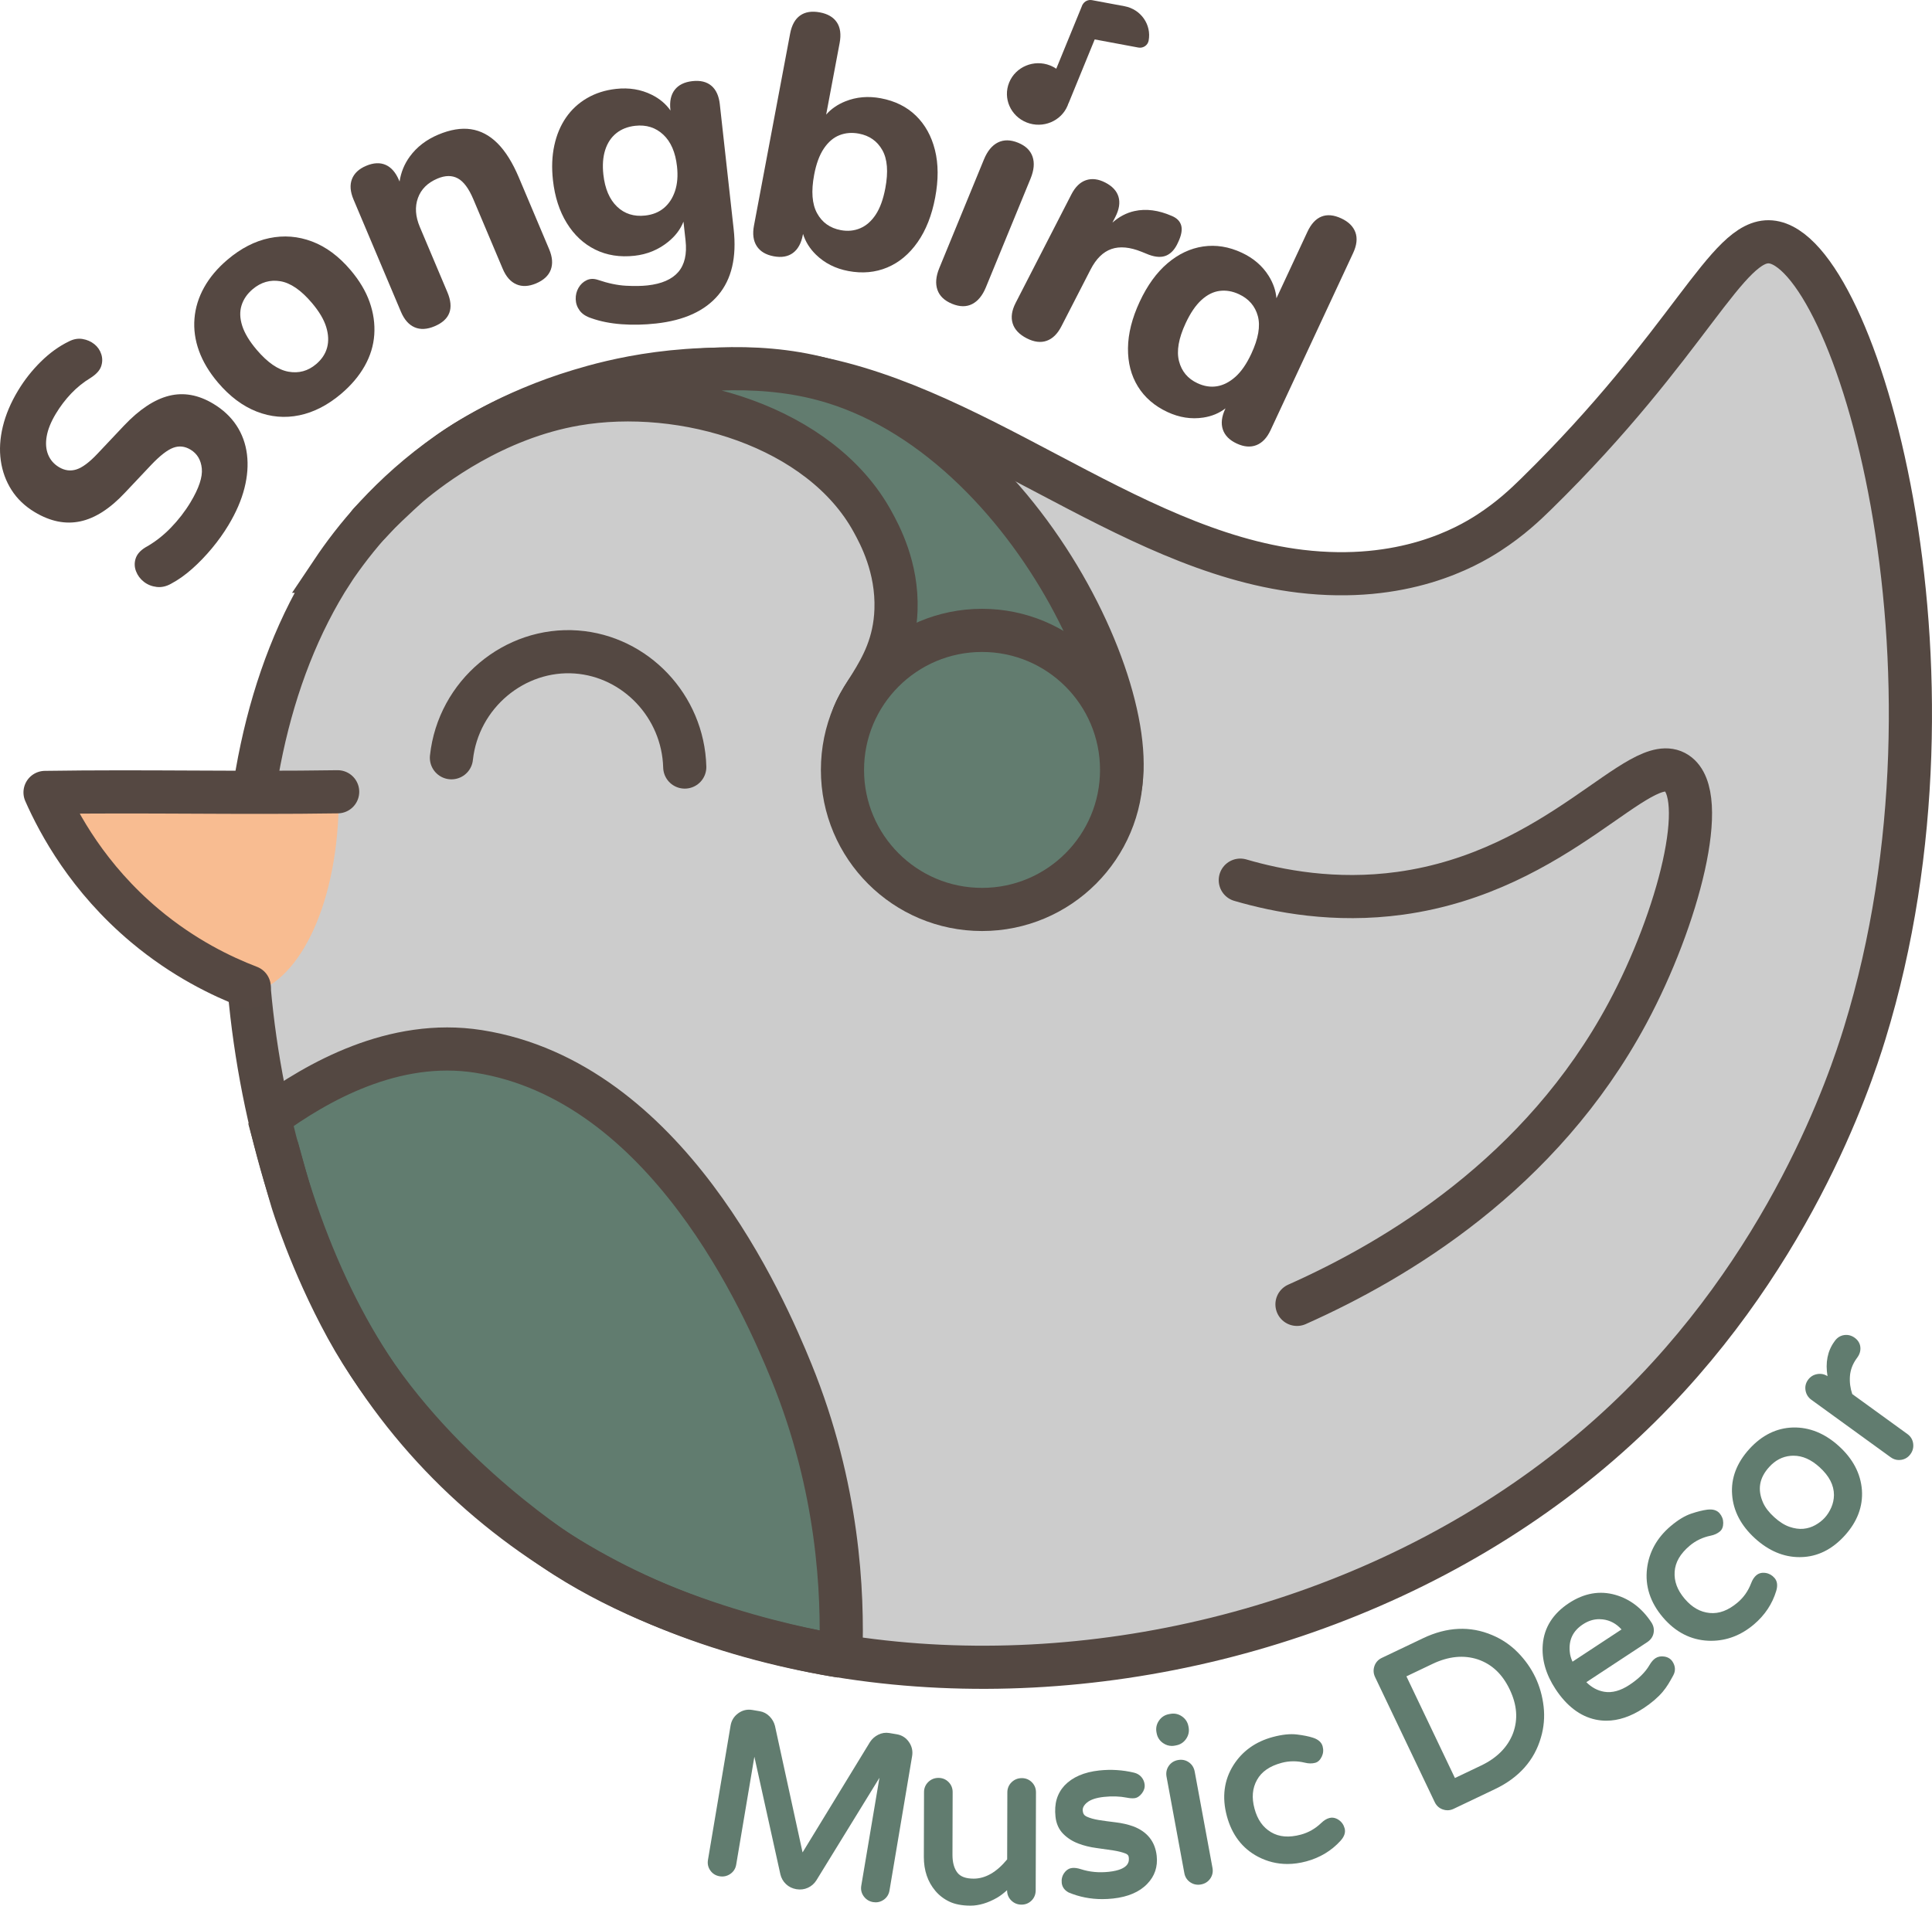
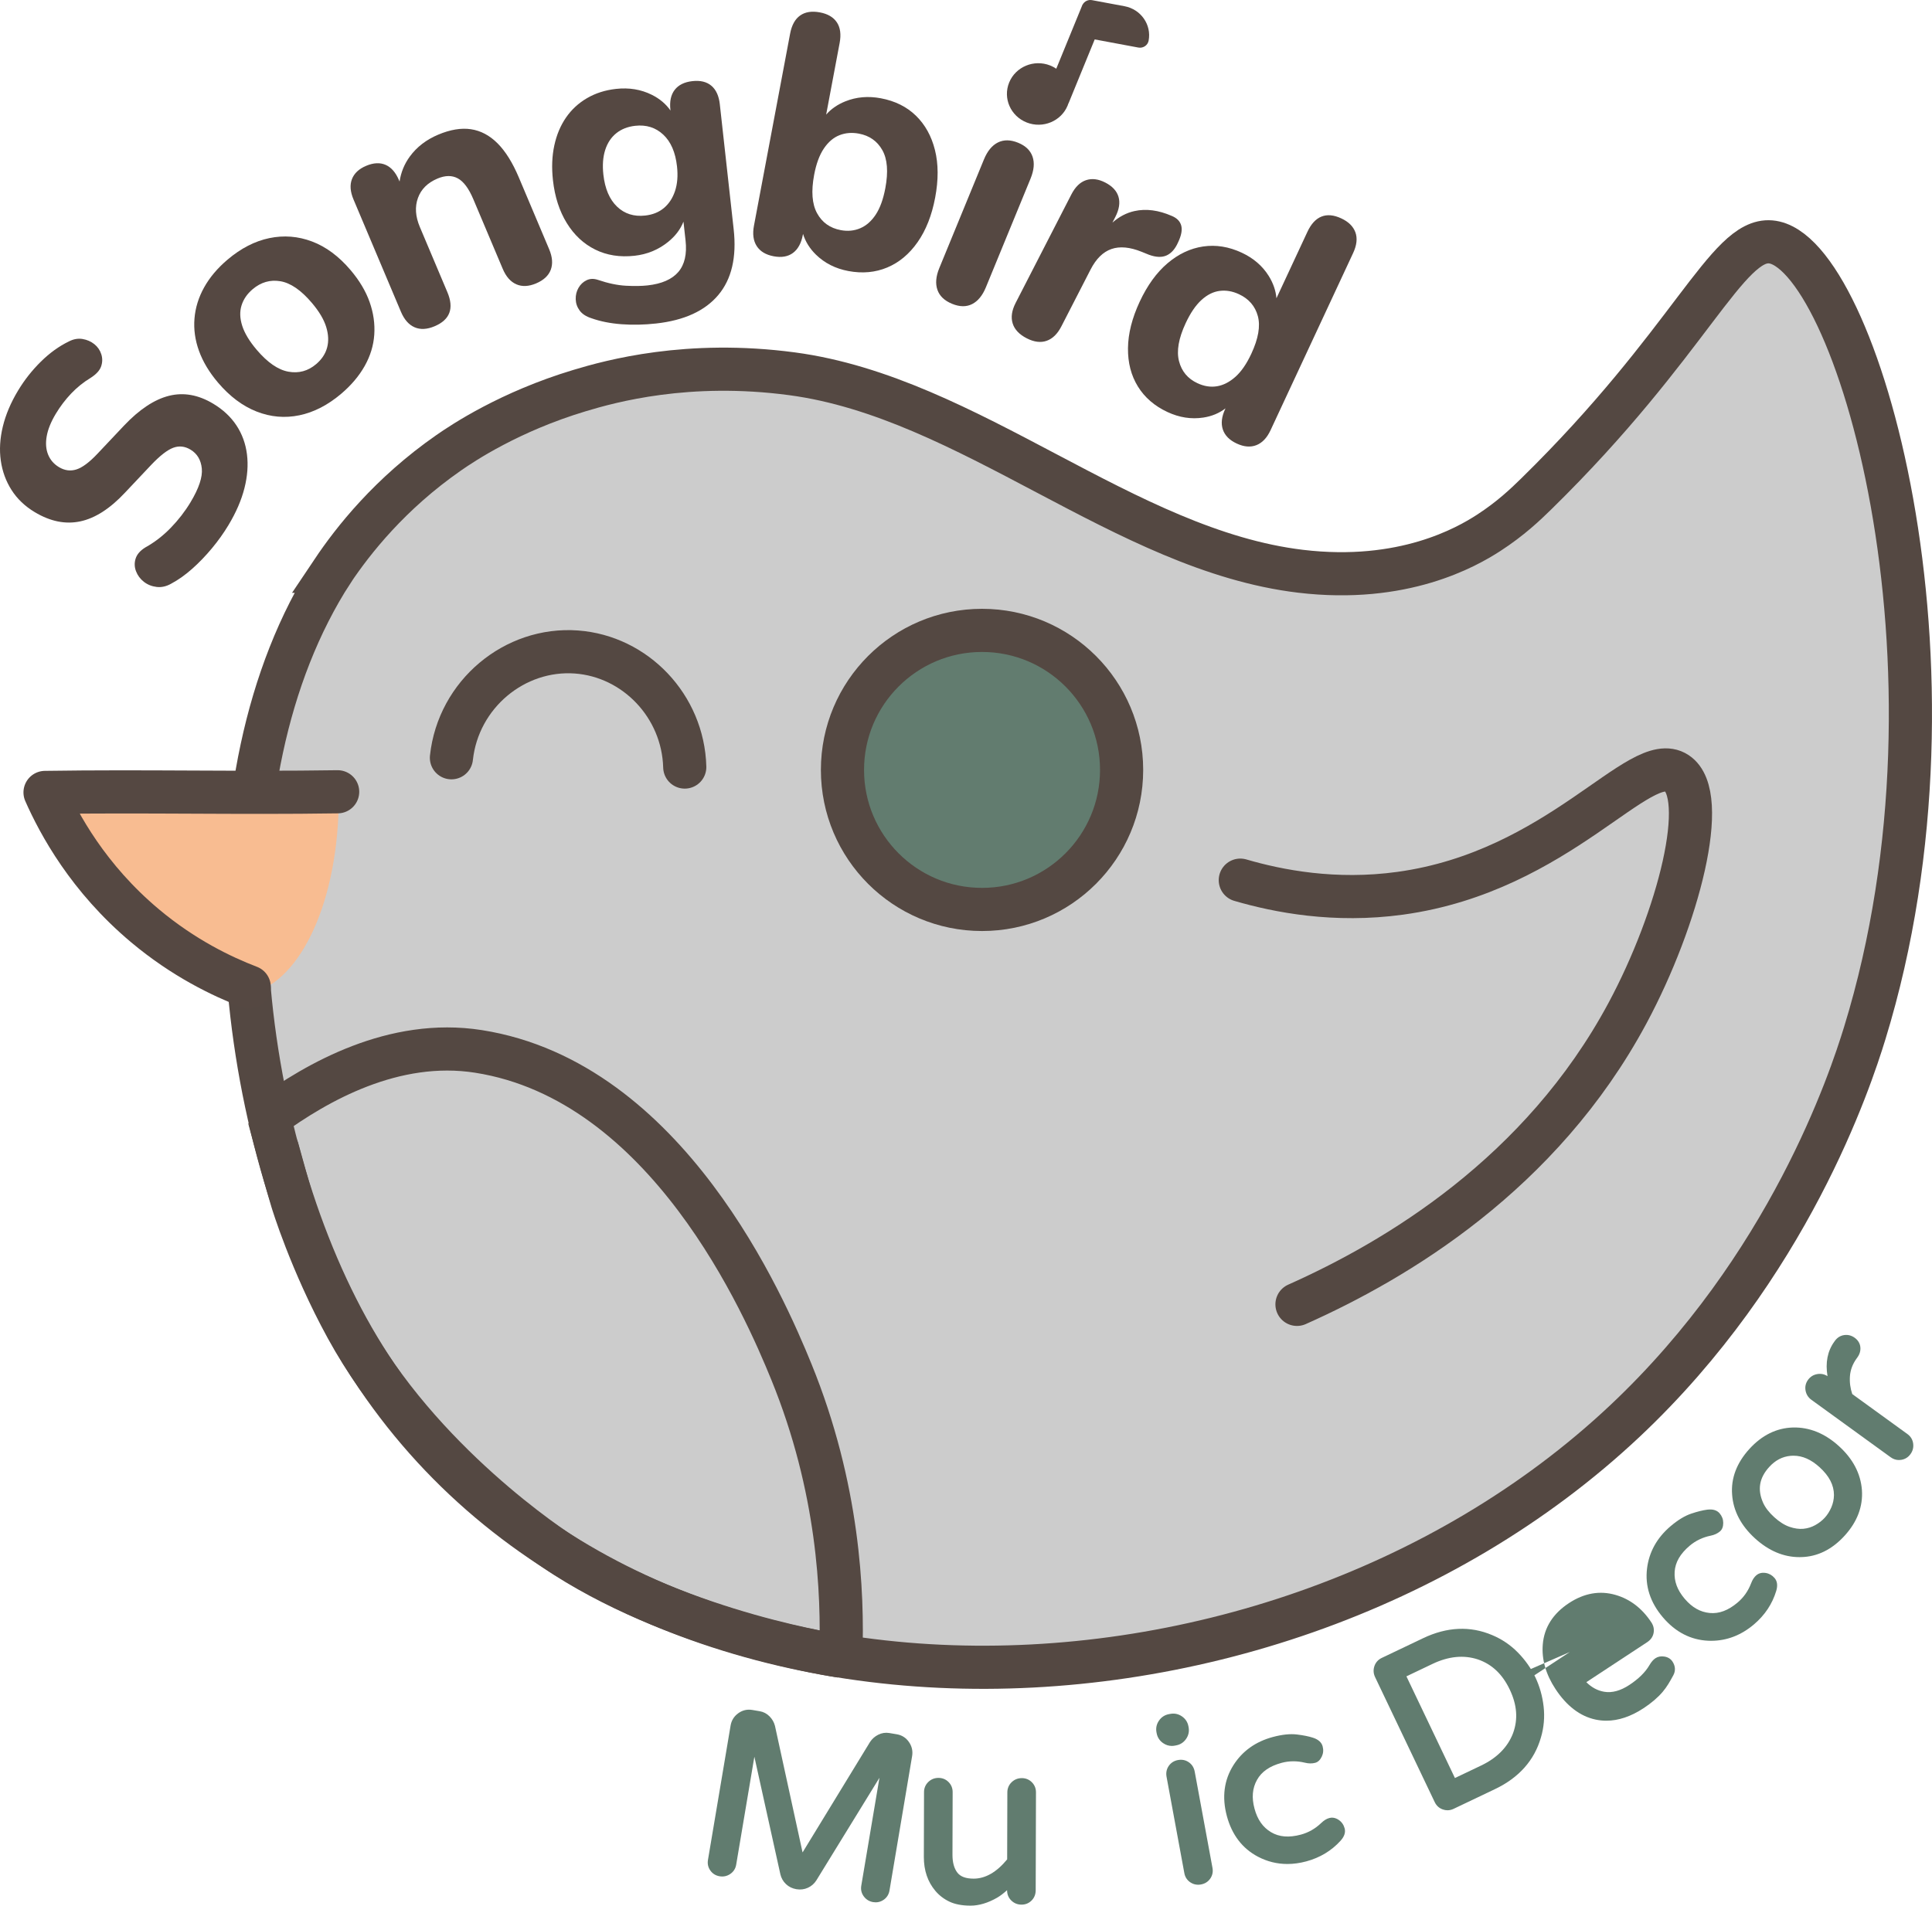
<svg xmlns="http://www.w3.org/2000/svg" viewBox="0 0 984.816 971.639" height="971.639" width="984.816" id="a">
  <g>
    <path style="fill: #617c6f; stroke-width: 0px;" d="M463.336,888.22c-1.516-2.188-3.606-3.52-6.213-3.958l-3.788-.64c-1.949-.325-3.846-.041-5.645.854-1.731.864-3.133,2.095-4.205,3.719l-34.382,56.305-14.07-64.534c-.47-1.82-1.392-3.439-2.74-4.813-1.406-1.436-3.107-2.329-5.053-2.654l-3.787-.64c-2.607-.435-5.021.136-7.167,1.707-2.132,1.559-3.434,3.662-3.871,6.252l-11.532,68.504c-.335,1.99.074,3.813,1.217,5.416,1.143,1.604,2.73,2.588,4.718,2.922,1.976.331,3.804-.067,5.44-1.187,1.66-1.136,2.673-2.727,3.011-4.729l9.266-55.043,13.264,59.977c.456,1.935,1.414,3.607,2.847,4.972,1.44,1.372,3.223,2.246,5.301,2.599,2.074.348,4.043.105,5.859-.722,1.797-.819,3.249-2.085,4.333-3.787l32.154-52.304-9.266,55.041c-.337,2.006.099,3.842,1.297,5.458,1.183,1.593,2.782,2.568,4.753,2.899.447.075.885.112,1.314.112,1.479,0,2.854-.444,4.102-1.33,1.603-1.144,2.586-2.731,2.92-4.718l11.532-68.504c.436-2.586-.106-4.999-1.609-7.173l-.001-.001Z" />
    <path style="fill: #617c6f; stroke-width: 0px;" d="M520.855,906.621h-.022c-1.992,0-3.726.692-5.151,2.058-1.433,1.371-2.193,3.155-2.199,5.158l-.096,34.204c-5.353,6.522-11.091,9.827-17.064,9.827h-.047c-3.965-.011-6.664-1.005-8.251-3.04-1.68-2.152-2.525-5.243-2.515-9.186l.089-31.884c.005-2.015-.695-3.745-2.085-5.145-1.389-1.396-3.115-2.106-5.13-2.111h-.029c-1.989,0-3.72.692-5.147,2.058-1.433,1.372-2.192,3.155-2.198,5.157l-.093,33.046c-.02,6.901,1.966,12.747,5.898,17.373,1.955,2.308,4.368,4.151,7.174,5.479,2.814,1.329,6.406,2.01,10.677,2.022h.055c4.317,0,8.887-1.37,13.593-4.077,1.529-.891,3.192-2.148,5.029-3.808v.002c-.006,2.11.724,3.889,2.17,5.288,1.426,1.378,3.163,2.08,5.162,2.085h.022c2.003,0,3.726-.7,5.122-2.085,1.396-1.39,2.105-3.154,2.112-5.247l.14-49.92c.005-2.013-.695-3.742-2.085-5.144-1.39-1.396-3.116-2.107-5.132-2.112Z" />
-     <path style="fill: #617c6f; stroke-width: 0px;" d="M577.734,931.229c-2.811-1.005-5.886-1.708-9.142-2.089-3.077-.36-5.947-.752-8.528-1.163-2.428-.39-4.507-.979-6.181-1.752-1.206-.556-1.813-1.456-1.972-2.917-.159-1.47.534-2.838,2.118-4.182,1.787-1.517,4.706-2.503,8.678-2.933,4.177-.452,8.123-.319,11.73.395,1.487.295,2.728.383,3.79.268,1.406-.152,2.691-.972,3.822-2.438,1.108-1.438,1.585-2.963,1.416-4.53-.155-1.442-.708-2.729-1.642-3.822-.946-1.109-2.205-1.859-3.742-2.229-5.809-1.392-11.785-1.768-17.769-1.122-7.701.833-13.648,3.409-17.699,7.678-1.878,2.039-3.22,4.403-3.988,7.028-.754,2.579-.954,5.577-.594,8.909.383,3.536,1.715,6.473,3.959,8.728,2.119,2.135,4.707,3.789,7.688,4.915,2.855,1.083,5.939,1.848,9.165,2.271,3.165.42,5.97.82,8.573,1.226,2.493.39,4.599.916,6.254,1.563,1.376.541,1.635,1.292,1.707,1.954.184,1.703.673,6.226-10.18,7.399-5.019.54-9.791.094-14.193-1.335-1.744-.559-3.218-.763-4.511-.622-1.097.118-2.687.662-4.04,2.582-1.029,1.46-1.448,3.153-1.244,5.034.153,1.421.861,3.405,3.36,4.791l.192.094c5.324,2.247,11.062,3.377,17.116,3.377,1.804,0,3.637-.101,5.494-.302,7.622-.824,13.496-3.352,17.447-7.502,3.785-3.914,5.4-8.704,4.803-14.237-.785-7.254-4.771-12.308-11.89-15.037Z" />
    <path style="fill: #617c6f; stroke-width: 0px;" d="M598.831,890.051l.687-.127c2.137-.395,3.849-1.509,5.087-3.309,1.24-1.802,1.67-3.798,1.275-5.934l-.084-.458c-.395-2.136-1.508-3.847-3.311-5.089-1.803-1.238-3.801-1.668-5.933-1.273l-.686.127c-2.135.393-3.847,1.506-5.088,3.308-1.241,1.803-1.67,3.799-1.275,5.933l.084.461c.395,2.135,1.508,3.846,3.31,5.085,1.368.943,2.85,1.418,4.422,1.418.495,0,1-.048,1.512-.142Z" />
    <path style="fill: #617c6f; stroke-width: 0px;" d="M608.989,903.301c-.379-2.057-1.394-3.667-3.018-4.788-1.625-1.116-3.469-1.49-5.49-1.119-2.021.373-3.612,1.384-4.729,3.006v.001c-1.116,1.621-1.489,3.487-1.109,5.547l9.06,49.091c.368,1.985,1.376,3.558,2.996,4.671,1.219.839,2.563,1.26,4.015,1.26.481,0,.974-.046,1.478-.139,2.018-.374,3.608-1.385,4.728-3.007,1.116-1.622,1.497-3.45,1.131-5.434l-9.061-49.089Z" />
    <path style="fill: #617c6f; stroke-width: 0px;" d="M682.45,927.954c-1.978-1.369-3.736-1.299-4.857-.994-1.396.374-2.759,1.219-4.161,2.575-2.997,2.872-6.468,4.852-10.315,5.884h-.001c-6.104,1.638-11.088,1.23-15.231-1.247-4.167-2.49-6.922-6.423-8.424-12.021-1.502-5.602-1.085-10.384,1.275-14.623,2.349-4.219,6.459-7.066,12.563-8.705,3.849-1.031,7.843-1.052,11.867-.069,1.878.468,3.639.489,5.237.06,1.414-.379,2.549-1.457,3.373-3.204.768-1.629.909-3.373.423-5.185-.545-2.036-2.189-3.517-4.89-4.399-2.164-.707-4.851-1.249-8.212-1.658-3.438-.417-7.576.016-12.297,1.282-8.777,2.354-15.533,7.188-20.08,14.369-4.795,7.61-5.922,16.329-3.352,25.913s7.91,16.567,15.874,20.757c4.717,2.471,9.725,3.709,14.969,3.708,3.121,0,6.327-.438,9.604-1.317,7.014-1.882,12.922-5.443,17.565-10.592,1.896-2.114,2.579-4.22,2.032-6.255-.485-1.81-1.481-3.248-2.964-4.278Z" />
    <path style="fill: #617c6f; stroke-width: 0px;" d="M782.628,855.196c-2.188-4.588-5.19-8.842-8.923-12.644-3.766-3.833-8.181-6.819-13.108-8.87-11.174-4.749-23.014-4.213-35.191,1.595l-21.109,10.068c-1.809.862-3.096,2.312-3.723,4.193s-.507,3.751.354,5.56l30.403,63.752c.87,1.822,2.252,3.079,4.104,3.733.8.284,1.601.426,2.399.426,1.055,0,2.106-.248,3.145-.742l21.111-10.067c12.178-5.809,20.048-14.672,23.385-26.327,1.514-5.132,1.973-10.442,1.363-15.784-.604-5.29-2.021-10.301-4.21-14.893ZM771.294,883.627c-2.683,7.114-8.181,12.694-16.34,16.585l-13.319,6.353-24.725-51.845,13.319-6.352c8.159-3.891,15.956-4.65,23.146-2.267,7.158,2.481,12.453,7.494,16.188,15.325s4.298,15.102,1.729,22.2Z" />
-     <path style="fill: #617c6f; stroke-width: 0px;" d="M848.414,844.64c-1.748-.283-3.282-.003-4.553.832-1.113.732-2.116,1.885-3.069,3.525-2.091,3.609-5.538,7.011-10.246,10.108-4.534,2.981-8.839,4.152-12.792,3.483h-.001c-3.398-.573-6.403-2.178-9.135-4.886l30.994-20.386c1.824-1.199,2.933-2.783,3.293-4.711.354-1.895-.026-3.703-1.127-5.375-4.724-7.183-10.881-11.904-18.3-14.033-8.007-2.312-15.987-.906-23.721,4.181-8.153,5.361-12.644,12.467-13.345,21.118-.616,7.583,1.564,15.22,6.482,22.697,5.689,8.647,12.551,13.884,20.396,15.562,1.824.39,3.668.585,5.53.585,6.161,0,12.52-2.134,18.97-6.375,3.959-2.604,7.223-5.392,9.713-8.301,1.104-1.319,2.071-2.654,2.873-3.966.767-1.249,1.6-2.704,2.547-4.446,1.263-2.318,1.127-4.765-.393-7.075-.902-1.372-2.326-2.25-4.117-2.539ZM800.183,842.322c-.633-6.119,1.558-10.736,6.696-14.116,2.685-1.766,5.42-2.635,8.312-2.635.608,0,1.224.038,1.847.115,3.7.466,6.83,2.147,9.518,5.124l-24.986,16.435c-.776-1.686-1.241-3.332-1.386-4.923Z" />
+     <path style="fill: #617c6f; stroke-width: 0px;" d="M848.414,844.64c-1.748-.283-3.282-.003-4.553.832-1.113.732-2.116,1.885-3.069,3.525-2.091,3.609-5.538,7.011-10.246,10.108-4.534,2.981-8.839,4.152-12.792,3.483h-.001c-3.398-.573-6.403-2.178-9.135-4.886l30.994-20.386c1.824-1.199,2.933-2.783,3.293-4.711.354-1.895-.026-3.703-1.127-5.375-4.724-7.183-10.881-11.904-18.3-14.033-8.007-2.312-15.987-.906-23.721,4.181-8.153,5.361-12.644,12.467-13.345,21.118-.616,7.583,1.564,15.22,6.482,22.697,5.689,8.647,12.551,13.884,20.396,15.562,1.824.39,3.668.585,5.53.585,6.161,0,12.52-2.134,18.97-6.375,3.959-2.604,7.223-5.392,9.713-8.301,1.104-1.319,2.071-2.654,2.873-3.966.767-1.249,1.6-2.704,2.547-4.446,1.263-2.318,1.127-4.765-.393-7.075-.902-1.372-2.326-2.25-4.117-2.539ZM800.183,842.322l-24.986,16.435c-.776-1.686-1.241-3.332-1.386-4.923Z" />
    <path style="fill: #617c6f; stroke-width: 0px;" d="M900.075,802.014c-2.373-.397-3.932.424-4.817,1.177-1.098.932-1.969,2.278-2.659,4.109-1.48,3.877-3.771,7.15-6.809,9.73h-.001c-4.817,4.092-9.5,5.854-14.303,5.387-4.83-.469-9.002-2.845-12.755-7.263-3.752-4.421-5.42-8.924-5.1-13.766.317-4.818,2.814-9.149,7.634-13.24,3.034-2.577,6.637-4.307,10.695-5.14,1.896-.377,3.497-1.112,4.764-2.186,1.115-.949,1.679-2.408,1.676-4.337-.003-1.802-.62-3.439-1.835-4.87-1.364-1.606-3.482-2.238-6.302-1.885-2.258.287-4.917.945-8.132,2.015-3.286,1.095-6.841,3.253-10.567,6.416-6.929,5.884-10.968,13.143-12.005,21.577-1.08,8.93,1.629,17.293,8.052,24.857,6.422,7.563,14.235,11.593,23.226,11.974.464.02.926.028,1.386.028,7.954,0,15.298-2.814,21.85-8.377,5.537-4.701,9.354-10.448,11.349-17.086.81-2.721.527-4.916-.837-6.522-1.214-1.43-2.73-2.305-4.509-2.6Z" />
    <path style="fill: #617c6f; stroke-width: 0px;" d="M937.383,737.35c-7.132-6.477-15.003-9.715-23.415-9.508-8.372.229-15.863,3.919-22.264,10.968-6.456,7.109-9.408,14.926-8.776,23.217.577,8.323,4.519,15.856,11.715,22.391,6.96,6.319,14.553,9.519,22.57,9.519.276,0,.553-.004.83-.011,8.327-.166,15.823-3.856,22.28-10.968,6.4-7.048,9.353-14.859,8.773-23.23-.637-8.37-4.578-15.898-11.714-22.377ZM933.493,768.586c-.872,2.005-1.99,3.766-3.32,5.232-1.334,1.47-2.979,2.751-4.892,3.811-1.859,1.034-3.902,1.659-6.071,1.859h-.002c-2.16.197-4.53-.137-7.041-1.003-2.521-.87-5.132-2.521-7.76-4.909-2.629-2.386-4.523-4.825-5.629-7.243-3.047-6.736-2.054-12.736,3.037-18.341,3.123-3.44,6.696-5.308,10.907-5.708.491-.042.979-.063,1.466-.063,4.61,0,8.976,1.924,13.3,5.851,4.951,4.495,7.356,9.165,7.353,14.244-.038,2.196-.491,4.306-1.348,6.271Z" />
    <path style="fill: #617c6f; stroke-width: 0px;" d="M975.211,735.999c-.278-1.993-1.254-3.608-2.899-4.8l-28.138-20.4c-1.013-2.951-1.412-6.013-1.188-9.107.231-3.205,1.384-6.258,3.429-9.077l.34-.471c1.201-1.656,1.72-3.426,1.542-5.26-.185-1.903-1.17-3.552-2.848-4.768-1.649-1.196-3.453-1.671-5.37-1.404-1.913.27-3.543,1.269-4.714,2.886l-.343.472c-3.466,4.781-4.624,10.683-3.466,17.595-1.547-1.006-3.271-1.367-5.133-1.069-1.998.318-3.611,1.308-4.797,2.94-1.191,1.646-1.617,3.484-1.263,5.462.349,1.95,1.348,3.536,2.97,4.713l40.415,29.301c1.296.939,2.706,1.413,4.205,1.413.39,0,.785-.032,1.187-.097,1.944-.311,3.53-1.295,4.715-2.929,1.173-1.619,1.629-3.436,1.355-5.399Z" />
  </g>
  <path style="fill: #ccc; stroke-width: 0px;" d="M163.782,292.623c-68.831,106.374-50.413,280.339,7.534,385.761,122.474,222.815,466.303,221.519,651.27,47.515,83.542-78.591,114.886-173.796,122.233-197.687,57.746-187.779-4.754-399.724-47.902-403.525-22.315-1.966-41.034,51.603-119.444,128.421-5.495,5.384-13.149,12.709-24.388,19.98-11.156,7.218-43.485,25.795-95.831,19.535-89.653-10.721-168.758-88.603-259.181-100.682-73.01-9.753-177.867,13.482-234.292,100.682l0-0h0Z" />
-   <path style="fill: #617c6f; stroke-width: 0px;" d="M428.597,844.434c-0-0-78.949-11.492-140.375-50.743-6.528-4.172-74.054-48.228-111.506-116.661-18.42-33.656-27.738-64.512-27.738-64.512-4.023-13.32-11.938-42.951-11.943-42.954.057-.008.092-.013.092-.013,24.387-17.758,63.602-40.244,106.772-33.466,96.146,15.095,145.769,129.673,159.523,163.427,24.065,59.06,26.315,112.607,25.175,144.922h0v0h0Z" />
  <path style="fill: none; stroke: #544842; stroke-miterlimit: 10; stroke-width: 22px;" d="M169.472,291.269c-68.831,106.374-50.413,280.339,7.534,385.761,122.474,222.815,466.303,221.519,651.27,47.515,83.542-78.591,114.886-173.796,122.233-197.687,57.746-187.779-4.754-399.724-47.902-403.525-22.316-1.966-41.034,51.603-119.444,128.421-5.495,5.384-13.149,12.709-24.388,19.98-11.156,7.218-43.485,25.795-95.831,19.535-89.653-10.721-168.758-88.603-259.181-100.682-53.188-7.105-92.422,3.766-108.384,8.574-35.57,10.715-59.355,26.616-66.649,31.689-29.991,20.857-48.733,44.701-59.259,60.419h-0Z" />
  <path style="fill: none; stroke: #544842; stroke-linecap: round; stroke-linejoin: round; stroke-width: 22px;" d="M632.229,448.763c19.329,5.637,48.075,11.288,81.506,6.69,81.365-11.192,122.208-73.705,140.973-61.262,16.964,11.249.946,73.849-25.135,122.418-44.125,82.172-118.012,125.971-168.449,148.45" />
  <path style="fill: none; stroke: #544842; stroke-linejoin: bevel; stroke-width: 22px;" d="M428.597,844.434c-0-0-78.949-11.492-140.375-50.743-6.528-4.172-74.054-48.228-111.506-116.661-18.42-33.656-27.738-64.512-27.738-64.512-4.023-13.32-11.938-42.951-11.943-42.954.057-.008.092-.013.092-.013,24.387-17.758,63.602-40.244,106.772-33.466,96.146,15.095,145.769,129.673,159.523,163.427,24.065,59.06,26.315,112.607,25.175,144.922h0v0h0Z" />
  <path style="fill: #ccc; stroke: #544842; stroke-linecap: round; stroke-linejoin: round; stroke-width: 22px;" d="M349.047,391.095c-.834-31.061-25.157-56.444-55.188-58.659-31.49-2.322-60.247,21.495-63.748,53.926" />
  <path style="fill: #f8bc91; stroke-width: 0px;" d="M172.654,410.867c-49.899-1.646-99.797-3.293-149.696-4.939,7.134,16.918,20.364,42.262,44.662,66.045,18.602,18.208,38.926,38.102,59.008,34.647,24.731-4.255,44.921-43.205,46.026-95.752v-0Z" />
  <path style="fill: none; stroke: #554842; stroke-linecap: round; stroke-linejoin: round; stroke-width: 22px;" d="M127.04,503.217c-14.025-5.369-33.455-14.718-53.053-31.128-29.051-24.326-43.916-51.982-51.028-68.049,51.385-.778,97.771.445,149.156-.333" />
  <g>
    <path style="fill: #554842; stroke-width: 0px;" d="M120.545,216.936c-2.884-4.378-6.823-8.071-11.826-11.078-7.601-4.568-15.131-5.919-22.587-4.048-7.455,1.871-15.097,6.939-22.923,15.202l-13.506,14.313c-4.139,4.395-7.722,7.07-10.75,8.029-3.027.959-5.989.568-8.891-1.176-2.601-1.562-4.449-3.697-5.544-6.409-1.095-2.708-1.329-5.827-.707-9.358.624-3.526,2.162-7.335,4.616-11.418,2.279-3.791,4.9-7.243,7.861-10.36,2.963-3.113,6.259-5.767,9.887-7.953,2.877-1.843,4.672-3.807,5.381-5.896.711-2.085.732-4.157.061-6.216-.67-2.056-1.856-3.762-3.561-5.119-1.706-1.353-3.7-2.224-5.99-2.607-2.289-.383-4.618.037-6.987,1.259-4.996,2.425-9.748,5.852-14.253,10.291-4.506,4.438-8.395,9.379-11.666,14.822-3.682,6.125-6.254,12.221-7.723,18.285-1.467,6.066-1.811,11.848-1.031,17.345.78,5.5,2.608,10.501,5.482,15.006,2.875,4.508,6.812,8.264,11.812,11.269,7.903,4.75,15.638,6.323,23.206,4.718,7.569-1.604,15.159-6.471,22.768-14.601l13.505-14.314c4.413-4.624,8.114-7.494,11.099-8.613,2.988-1.114,5.93-.803,8.831.94,3.401,2.045,5.32,5.251,5.76,9.616.439,4.367-1.474,10.1-5.738,17.194-2.805,4.666-6.174,9.027-10.108,13.079-3.936,4.056-8.249,7.384-12.946,9.984-2.603,1.612-4.249,3.501-4.938,5.667-.689,2.166-.624,4.324.196,6.47.821,2.15,2.157,3.945,4.011,5.389,1.855,1.447,4.021,2.317,6.497,2.615s4.958-.261,7.443-1.679c3.611-1.93,7.171-4.455,10.68-7.575,3.508-3.118,6.857-6.597,10.051-10.435,3.191-3.838,6.015-7.798,8.469-11.881,3.856-6.416,6.557-12.665,8.104-18.751,1.548-6.082,1.981-11.842,1.299-17.282-.68-5.437-2.462-10.345-5.343-14.726Z" />
    <path style="fill: #554842; stroke-width: 0px;" d="M178.699,137.712c-5.963-7.028-12.505-11.888-19.619-14.577-7.115-2.686-14.371-3.264-21.771-1.73-7.399,1.536-14.518,5.201-21.349,10.996-5.104,4.331-9.068,9.035-11.899,14.113-2.83,5.08-4.473,10.376-4.927,15.888-.454,5.514.314,11.021,2.306,16.523,1.993,5.505,5.216,10.882,9.669,16.131,5.965,7.031,12.52,11.955,19.667,14.767,7.147,2.813,14.421,3.454,21.82,1.919s14.516-5.199,21.349-10.997c5.102-4.329,9.088-9.052,11.964-14.168,2.874-5.114,4.497-10.433,4.87-15.955.374-5.518-.414-11.049-2.362-16.591-1.949-5.54-5.188-10.979-9.718-16.32ZM166.73,177.254c-.867,3.185-2.729,5.988-5.583,8.409-4.151,3.522-8.864,4.804-14.14,3.846-5.274-.957-10.668-4.685-16.18-11.183-3.698-4.358-6.154-8.437-7.365-12.231-1.21-3.793-1.324-7.255-.336-10.39.985-3.132,2.862-5.872,5.631-8.221,4.236-3.594,8.957-4.959,14.156-4.091,5.199.869,10.556,4.554,16.066,11.048,3.7,4.362,6.132,8.458,7.301,12.288,1.166,3.831,1.318,7.338.45,10.523Z" />
    <path style="fill: #554842; stroke-width: 0px;" d="M264.463,90.452c-3.177-7.525-6.793-13.313-10.843-17.371-4.052-4.051-8.574-6.449-13.565-7.192-4.994-.742-10.571.188-16.735,2.791-6.061,2.56-10.866,6.269-14.417,11.124-2.789,3.814-4.521,8.072-5.23,12.762l-.275-.651c-1.68-3.977-3.957-6.596-6.825-7.854-2.873-1.259-6.188-1.094-9.949.495-3.659,1.545-6.062,3.794-7.214,6.752-1.152,2.956-.888,6.425.791,10.402l24.175,57.25c1.68,3.979,3.993,6.613,6.938,7.902,2.945,1.289,6.351,1.118,10.218-.515,7.836-3.31,10.007-9.101,6.511-17.381l-14.028-33.222c-2.27-5.374-2.597-10.305-.98-14.787,1.616-4.484,4.932-7.784,9.947-9.902,3.969-1.677,7.431-1.713,10.387-.11,2.954,1.603,5.59,5.146,7.905,10.629l14.981,35.479c1.68,3.979,3.993,6.613,6.938,7.902s6.299,1.14,10.06-.449c3.865-1.632,6.364-3.954,7.494-6.964s.854-6.504-.826-10.483l-15.459-36.607Z" />
    <path style="fill: #554842; stroke-width: 0px;" d="M366.927,53.199c-.475-4.29-1.911-7.451-4.302-9.475-2.395-2.024-5.619-2.812-9.677-2.362s-7.062,1.927-9.009,4.433c-1.948,2.505-2.683,5.907-2.208,10.197l.041.367c-2.306-3.332-5.48-6.015-9.535-8.034-5.497-2.737-11.569-3.736-18.22-3-5.525.613-10.456,2.187-14.797,4.723-4.341,2.536-7.912,5.838-10.713,9.905-2.801,4.069-4.787,8.808-5.956,14.222-1.17,5.414-1.399,11.312-.692,17.69.938,8.467,3.286,15.751,7.043,21.851,3.758,6.101,8.594,10.616,14.51,13.541,5.915,2.926,12.594,3.975,20.035,3.15,6.425-.712,12.1-3.041,17.026-6.995,3.752-3.009,6.387-6.479,7.919-10.402l1.062,9.583c.771,6.959-.461,12.319-3.694,16.085-3.237,3.763-8.461,6.045-15.675,6.844-3.043.337-6.718.393-11.022.166-4.304-.228-9.066-1.228-14.282-2.997-2.132-.705-4.066-.636-5.797.203-1.734.836-3.102,2.132-4.105,3.889-1.004,1.754-1.474,3.687-1.412,5.794.062,2.106.729,4.027,2.008,5.764,1.275,1.737,3.274,3.042,5.997,3.916,4.515,1.613,9.621,2.632,15.317,3.058,5.696.426,11.587.3,17.675-.375,14.315-1.586,24.878-6.428,31.684-14.519,6.806-8.095,9.418-19.274,7.836-33.541l-7.058-63.68ZM344.095,97.383c-1.201,3.598-3.077,6.478-5.633,8.639-2.557,2.163-5.752,3.456-9.583,3.88-5.75.637-10.54-.886-14.372-4.572-3.832-3.685-6.146-9.122-6.944-16.314-.527-4.756-.219-8.929.923-12.521,1.143-3.589,3.023-6.439,5.643-8.551,2.617-2.109,5.844-3.378,9.678-3.803,5.636-.625,10.394.874,14.277,4.494,3.881,3.621,6.221,9.028,7.019,16.22.527,4.757.19,8.933-1.008,12.528Z" />
    <path style="fill: #554842; stroke-width: 0px;" d="M476.585,76.499c-1.777-7.104-5.008-12.936-9.689-17.5-4.682-4.56-10.646-7.526-17.889-8.889-6.466-1.217-12.508-.69-18.128,1.576-3.969,1.602-7.21,3.854-9.75,6.731l6.868-36.488c.82-4.357.354-7.86-1.398-10.506-1.753-2.646-4.635-4.346-8.648-5.101-4.125-.777-7.483-.251-10.078,1.576-2.595,1.828-4.302,4.921-5.122,9.278l-18.426,97.889c-.799,4.244-.329,7.717,1.414,10.419,1.742,2.702,4.619,4.433,8.631,5.188,4.013.755,7.293.185,9.844-1.71,2.546-1.895,4.224-4.963,5.022-9.208l.094-.501c1.215,3.934,3.395,7.464,6.578,10.574,4.435,4.337,9.939,7.126,16.517,8.365,7.131,1.342,13.736.743,19.812-1.792,6.074-2.537,11.245-6.849,15.505-12.936,4.262-6.084,7.246-13.657,8.951-22.719,1.705-9.059,1.669-17.144-.11-24.247ZM451.282,95.962c-1.058,5.621-2.678,10.095-4.863,13.424-2.185,3.33-4.817,5.657-7.893,6.976-3.078,1.322-6.398,1.646-9.965.974-5.463-1.028-9.482-3.892-12.058-8.593-2.578-4.699-3.078-11.237-1.502-19.61,1.057-5.618,2.705-10.09,4.948-13.409,2.239-3.319,4.886-5.582,7.942-6.788,3.054-1.207,6.363-1.474,9.932-.802,5.351,1.007,9.326,3.803,11.925,8.39,2.598,4.586,3.109,11.068,1.534,19.438Z" />
    <path style="fill: #554842; stroke-width: 0px;" d="M526.326,79.87c-1.093-3.16-3.527-5.518-7.304-7.069-3.883-1.595-7.322-1.65-10.322-.171-3,1.482-5.386,4.381-7.159,8.698l-22.75,55.378c-1.729,4.21-2.049,7.896-.956,11.057,1.094,3.161,3.579,5.539,7.462,7.134,3.88,1.594,7.295,1.64,10.242.139,2.945-1.502,5.285-4.358,7.015-8.568l22.75-55.378c1.773-4.316,2.114-8.056,1.022-11.219Z" />
    <path style="fill: #554842; stroke-width: 0px;" d="M585.61,129.87c3.642,1.347,6.675,1.46,9.099.343,2.421-1.117,4.358-3.336,5.812-6.658,1.657-3.478,2.192-6.318,1.604-8.523-.59-2.204-2.201-3.852-4.826-4.939-6.774-2.954-13.106-3.779-19.003-2.478-4.116.908-7.861,2.89-11.253,5.897l1.467-2.855c1.972-3.839,2.519-7.267,1.644-10.274-.878-3.009-3.132-5.446-6.765-7.312-3.532-1.814-6.8-2.213-9.807-1.199-3.008,1.014-5.498,3.443-7.47,7.283l-28.393,55.28c-1.973,3.842-2.486,7.317-1.532,10.431.952,3.111,3.343,5.652,7.178,7.622,3.732,1.917,7.118,2.342,10.151,1.278,3.033-1.065,5.537-3.519,7.51-7.361l14.876-28.963c2.825-5.501,6.37-8.995,10.64-10.476,4.266-1.481,9.408-1.004,15.427,1.429l3.642,1.476Z" />
    <path style="fill: #554842; stroke-width: 0px;" d="M690.9,118.469c-1.097-3.022-3.493-5.394-7.194-7.118-3.806-1.773-7.164-2.083-10.077-.93-2.915,1.152-5.309,3.74-7.182,7.759l-15.795,33.899c-.335-3.925-1.648-7.737-3.964-11.434-3.196-5.092-7.776-9.03-13.737-11.808-6.58-3.066-13.128-4.119-19.642-3.165-6.516.957-12.563,3.803-18.148,8.539-5.586,4.737-10.326,11.285-14.22,19.64-3.894,8.358-5.883,16.252-5.965,23.679-.084,7.43,1.603,13.946,5.062,19.548,3.459,5.601,8.478,9.937,15.058,13.002,6.064,2.826,12.164,3.767,18.296,2.828,4.339-.665,8.094-2.244,11.293-4.698l-.153.329c-1.824,3.915-2.227,7.396-1.207,10.446,1.02,3.049,3.379,5.437,7.08,7.161,3.701,1.725,7.047,1.996,10.037.815,2.991-1.181,5.397-3.729,7.222-7.644l42.068-90.288c1.873-4.019,2.263-7.54,1.168-10.561ZM637.847,180.366c-2.415,5.185-5.119,9.105-8.11,11.768-2.993,2.661-6.117,4.266-9.372,4.807-3.256.543-6.581.024-9.974-1.557-4.935-2.299-8.069-6.045-9.403-11.238-1.336-5.191-.204-11.649,3.395-19.373,2.415-5.182,5.094-9.118,8.034-11.803,2.941-2.686,6.038-4.236,9.298-4.648,3.258-.414,6.531.146,9.822,1.68,5.037,2.347,8.248,6.064,9.632,11.15,1.385,5.087.276,11.493-3.321,19.214Z" />
    <path style="fill: #554842; stroke-width: 0px;" d="M523.369,62.456c8.234,3.236,17.574-.651,20.862-8.682.148-.361.264-.726.382-1.091l.055.022,13.348-32.609,22.23,4.149h0c2.439.455,4.787-1.105,5.245-3.485,1.57-8.155-3.93-16.031-12.286-17.59l-16.567-3.092c-1.988-.371-3.897.609-4.79,2.269l-.042-.017-13.388,32.706c-.966-.651-2.01-1.218-3.144-1.663-8.234-3.236-17.574.651-20.862,8.682s.723,17.165,8.957,20.401Z" />
  </g>
-   <path style="fill: #627c6f; stroke: #544842; stroke-miterlimit: 10; stroke-width: 22px;" d="M419.085,193.269c109.773,28.922,177.021,188.359,144.827,224.407-25.462,28.511-125.189-6.653-130.195-41.955-2.63-18.545,21.81-30.358,23.008-64.774.757-21.776-8.341-38.404-11.91-44.932-26.451-48.393-96.523-69.373-151.352-59.912-41.57,7.173-73.483,31.69-84.355,40.787-12.625,10.564-20.98,20.504-21.139,20.346-.279-.278,26.121-26.981,45.518-39.59.55-.358,1.48-.969,2.758-1.778 0-0,12.71-8.047,27.217-14.447,4.703-2.075,86.719-36.306,155.624-18.152l0-0Z" />
  <circle style="fill: #627c6f; stroke: #544842; stroke-miterlimit: 10; stroke-width: 22px;" r="71.144" cy="392.56" cx="500.582" />
</svg>